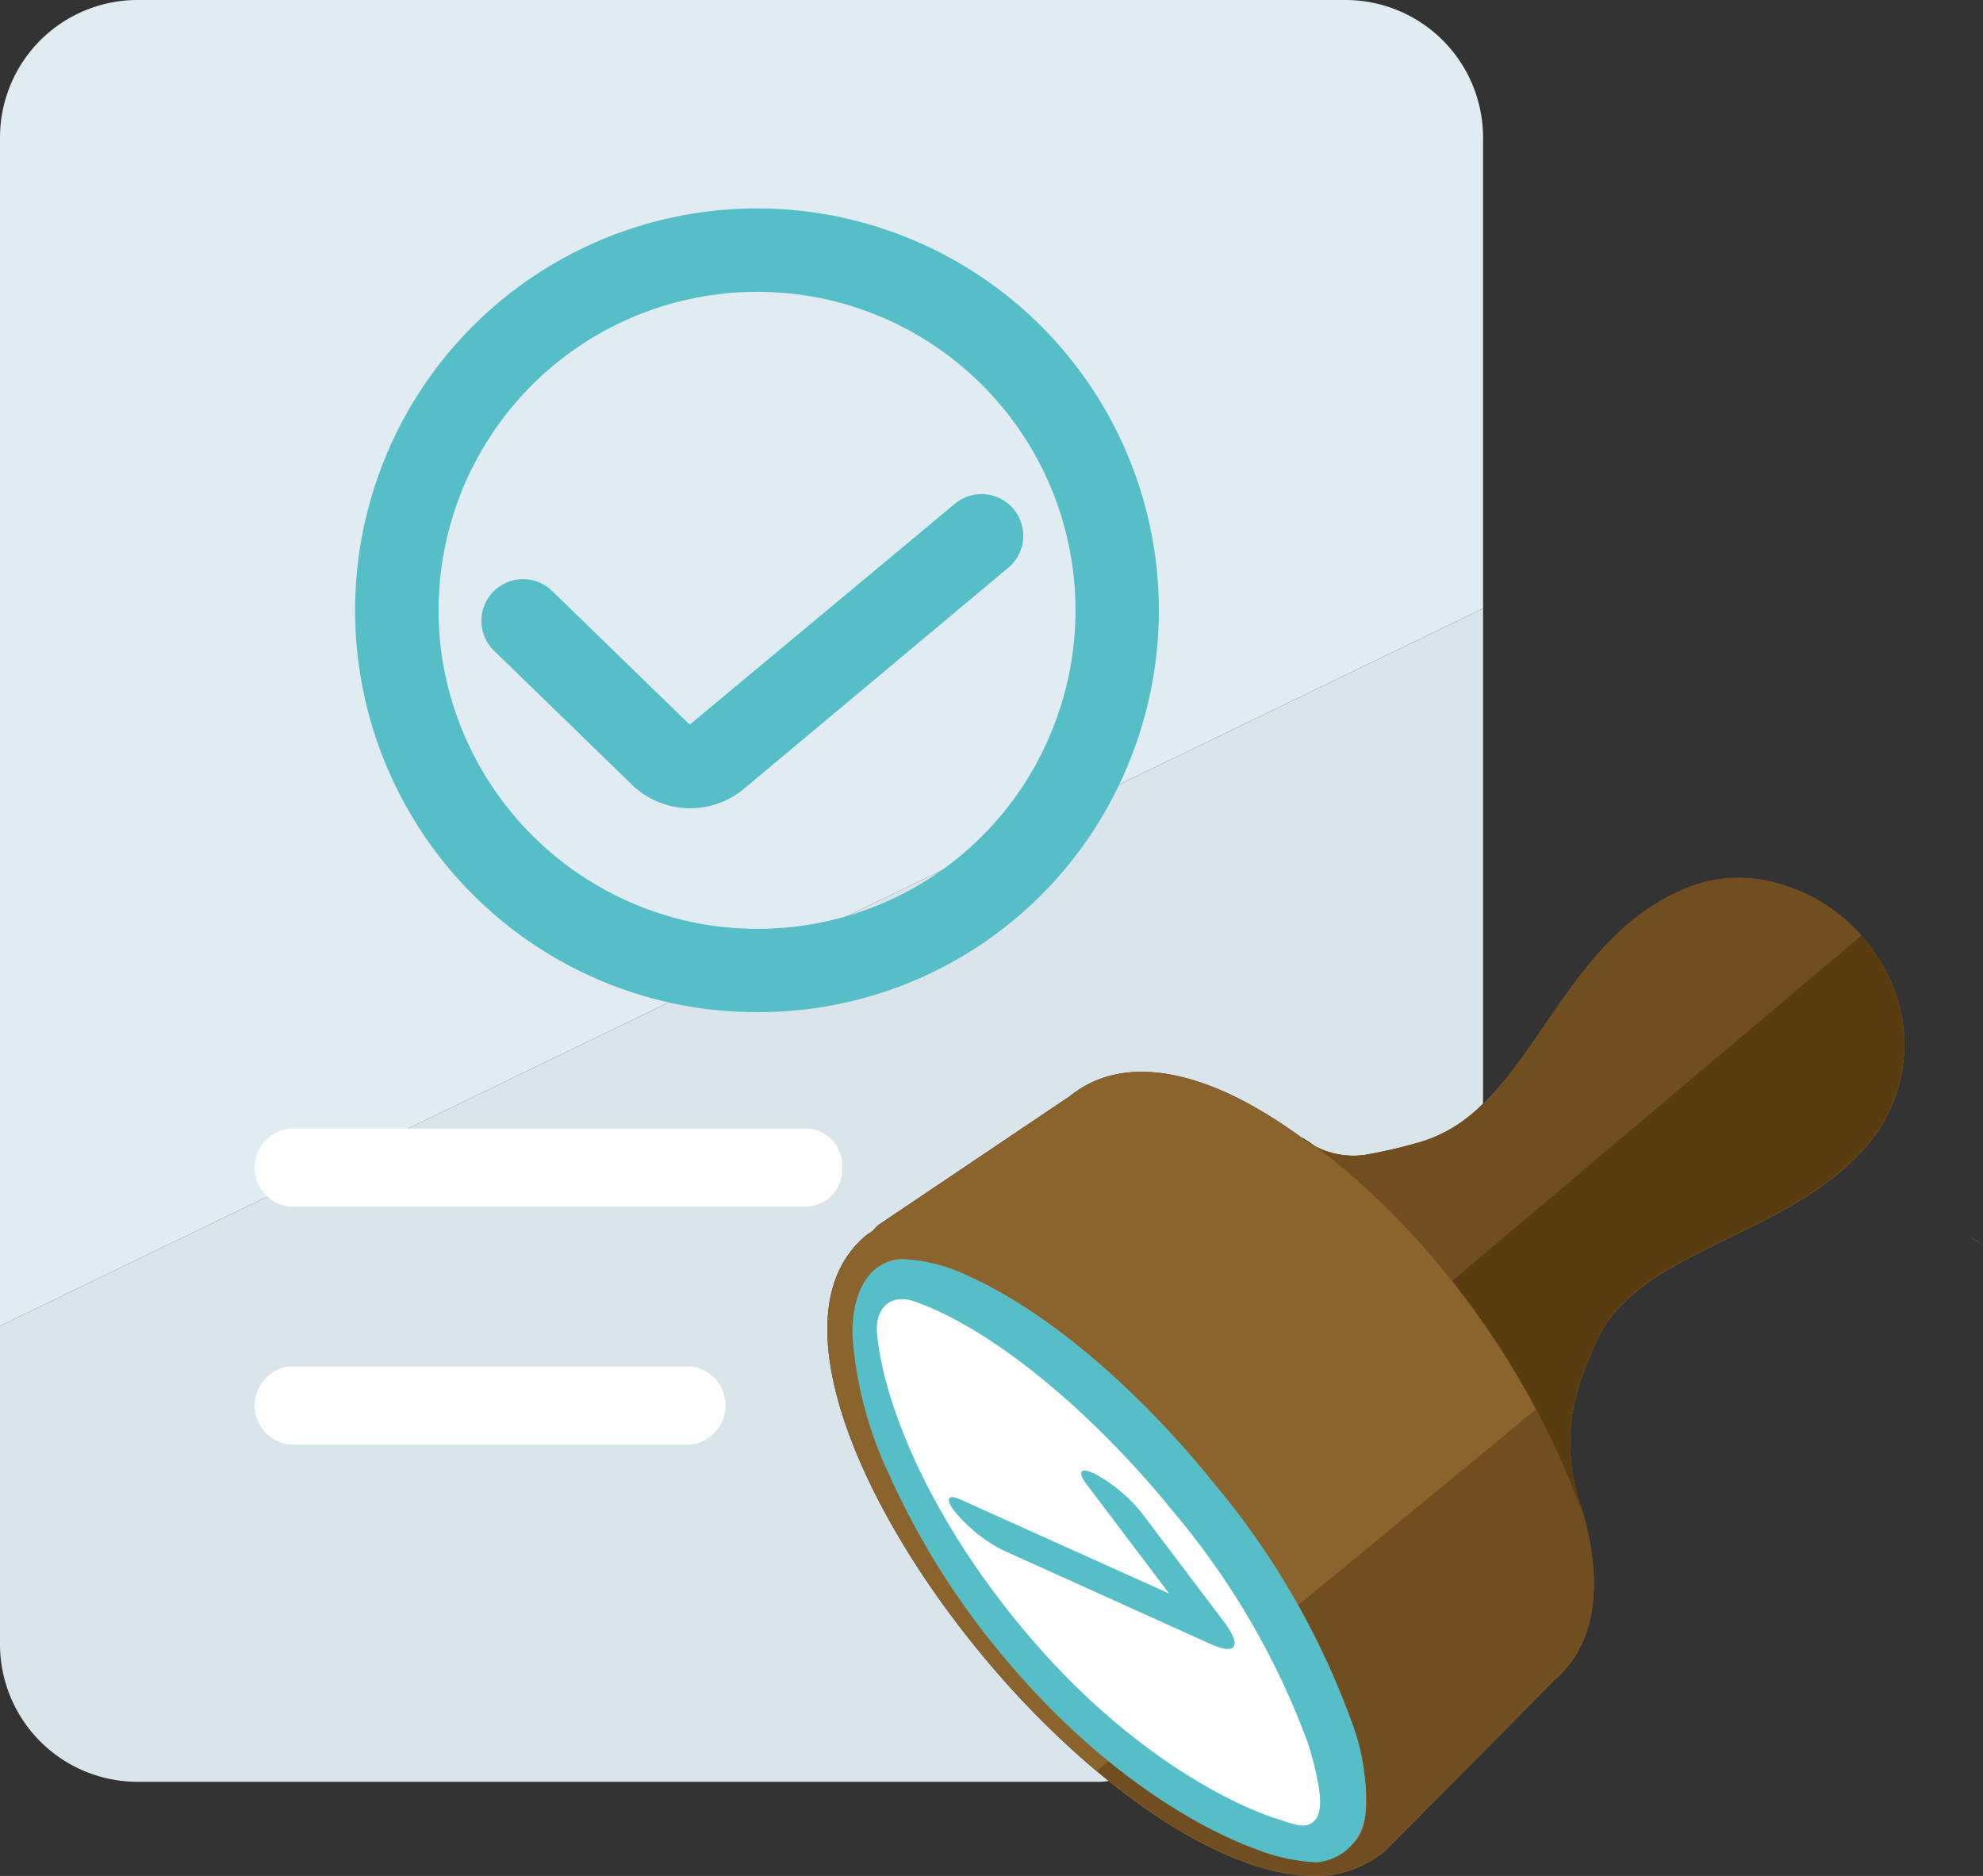
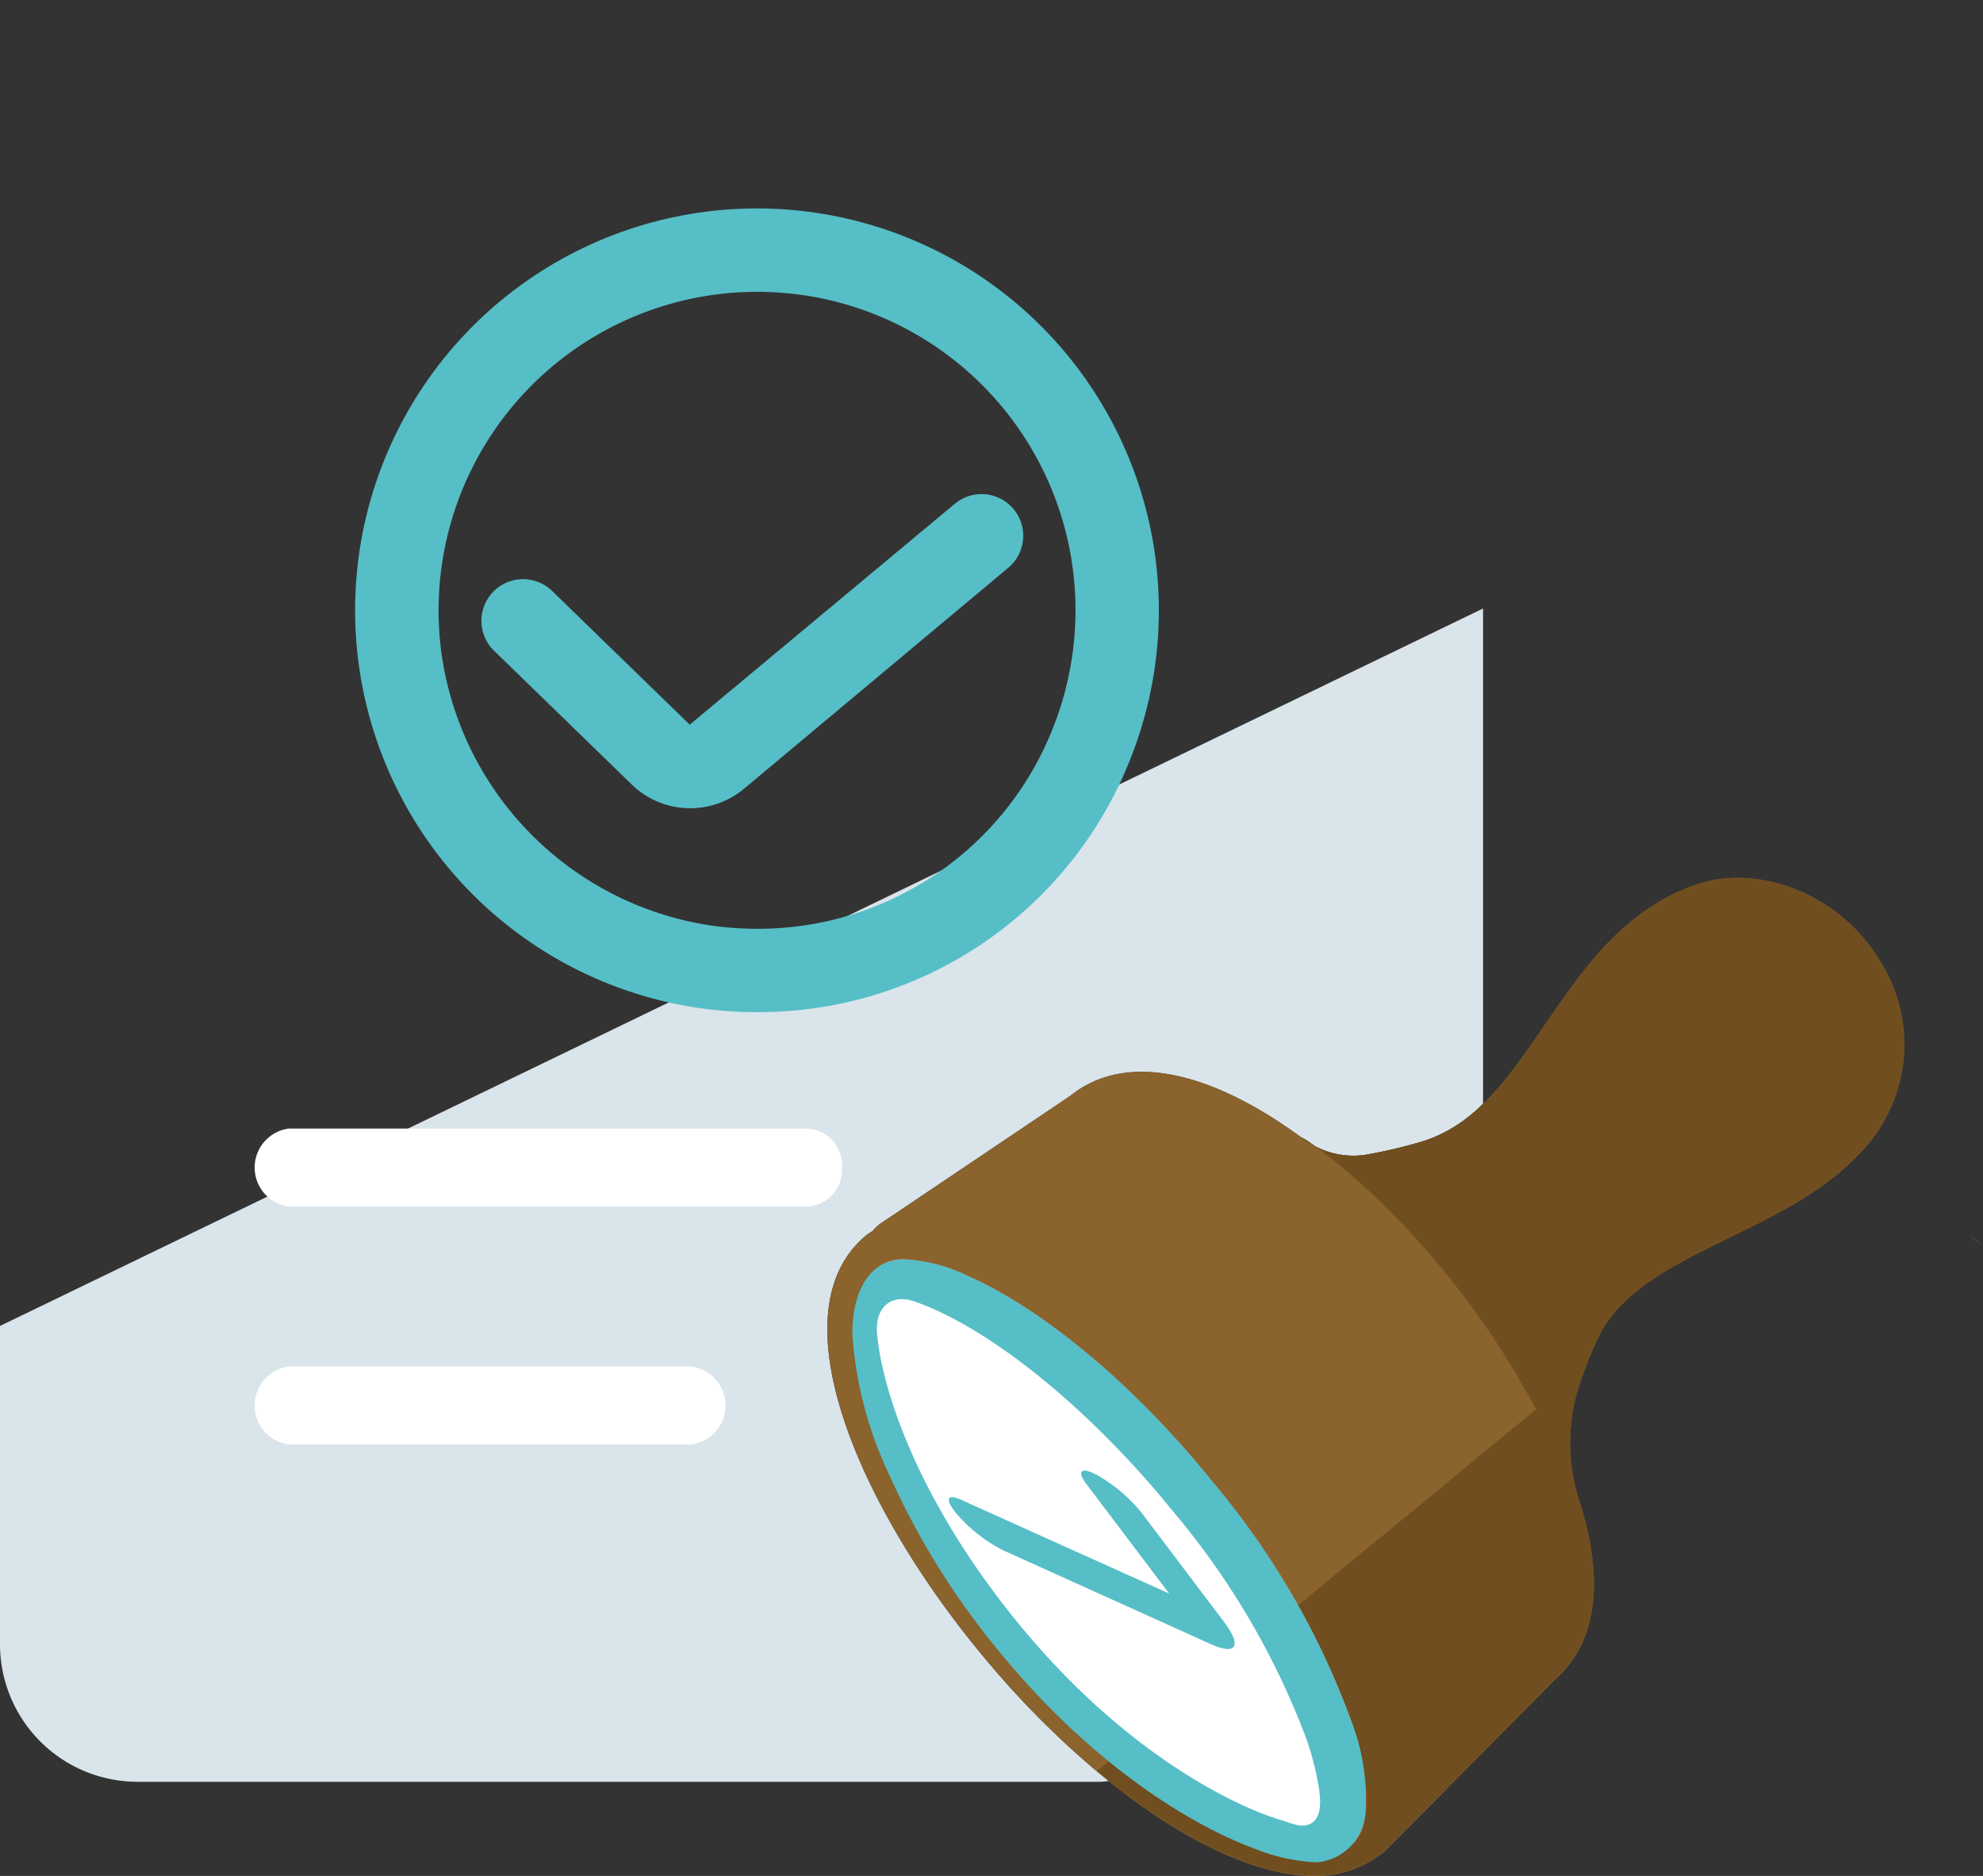
<svg xmlns="http://www.w3.org/2000/svg" width="110.5" height="104.529" viewBox="0 0 110.5 104.529">
  <rect x="0" y="0" width="110.5" height="104.529" fill="#333333" stroke="none" />
  <g id="アートワーク_500" data-name="アートワーク 500" transform="translate(70.637 66.82)">
    <g id="Layer_16" data-name="Layer 16" transform="translate(-70.637 -66.82)">
      <g id="グループ_14427" data-name="グループ 14427">
        <path id="パス_21586" data-name="パス 21586" d="M54.965,101.948c-7.169-8.537-11.784-19.4-6.731-23.643.126-.106.268-.185.4-.278a2.02,2.02,0,0,1,.438-.412l10.555-7.1c3.049-2.465,7.758-1.482,13.007,2.395-.232-.172.022-.044.614.38a4.657,4.657,0,0,0,.618.279,4.584,4.584,0,0,0,1.358.271,4.376,4.376,0,0,0,.93-.059,28.688,28.688,0,0,0,2.988-.7,8.238,8.238,0,0,0,3.5-2.145V43.348L0,83.327v17.732a7.668,7.668,0,0,0,7.668,7.668h53.65a3.246,3.246,0,0,0,.464-.047A49.567,49.567,0,0,1,54.965,101.948Z" transform="translate(0 -9.443)" fill="#d9e4eb" />
-         <path id="パス_21587" data-name="パス 21587" d="M82.641,7.668A7.668,7.668,0,0,0,74.973,0H7.668A7.668,7.668,0,0,0,0,7.668V73.884L82.641,33.905Z" fill="#e0ecf2" />
        <path id="パス_21588" data-name="パス 21588" d="M60.648,35.777,45.911,48.055l-7.657-7.441a2.323,2.323,0,1,0-3.208,3.36l7.658,7.44a4.677,4.677,0,0,0,6.239.206L63.627,39.342a2.323,2.323,0,1,0-2.979-3.564Z" transform="translate(-7.477 -7.676)" fill="#56bec7" />
        <path id="パス_21589" data-name="パス 21589" d="M68.54,45.432A22.394,22.394,0,1,0,44.752,59.446a23.171,23.171,0,0,0,2.946.19A22.267,22.267,0,0,0,68.54,45.432ZM47.7,54.99a18.793,18.793,0,0,1-2.355-.151A17.837,17.837,0,0,1,30.1,39.528,17.751,17.751,0,0,1,47.7,19.5a18.666,18.666,0,0,1,2.355.152A17.749,17.749,0,0,1,64.216,43.733,17.647,17.647,0,0,1,47.7,54.99Z" transform="translate(-5.514 -3.238)" fill="#56bec7" />
        <path id="パス_21590" data-name="パス 21590" d="M20.036,97.35a2.192,2.192,0,0,0,0,4.343H42.49a2.192,2.192,0,0,0,0-4.343Z" transform="translate(-3.953 -21.206)" fill="#fff" />
        <path id="パス_21591" data-name="パス 21591" d="M50.873,82.571a2.045,2.045,0,0,0-1.89-2.171H20.036a2.192,2.192,0,0,0,0,4.343H48.984A2.046,2.046,0,0,0,50.873,82.571Z" transform="translate(-3.953 -17.514)" fill="#fff" />
        <path id="パス_21592" data-name="パス 21592" d="M117.564,67.107c-2.189-3.621-6.725-5.445-10.328-4.154-3.949,1.417-6.179,4.665-8.336,7.807-1.989,2.9-3.868,5.635-6.917,6.5a28.687,28.687,0,0,1-2.988.7,4.626,4.626,0,0,1-3.52-.871c-5.249-3.877-9.959-4.86-13.007-2.395L61.912,81.8a2.02,2.02,0,0,0-.438.412c-.134.093-.275.172-.4.278-5.053,4.244-.438,15.106,6.731,23.643,6.135,7.3,13.291,12.023,18.232,12.023a5.929,5.929,0,0,0,3.643-1.137c.052-.031.1-.067.151-.1.032-.026.07-.044.1-.07s.039-.045.062-.064.052-.038.076-.063l9.427-9.517c2.367-2.056,2.748-5.607,1.35-9.944a10.408,10.408,0,0,1,.045-6.605,23.723,23.723,0,0,1,1.006-2.5c1.262-2.612,4.2-4.047,7.314-5.567,2.592-1.267,5.274-2.576,7.262-4.7A8.675,8.675,0,0,0,117.564,67.107ZM87.379,113.619l-.112.113a1.979,1.979,0,0,1-1.231.33c-3.1,0-9.276-3.628-15.1-10.564-7.2-8.575-9.094-16.318-7.232-17.883a1.935,1.935,0,0,1,1.265-.353c3.094,0,9.274,3.628,15.1,10.564a38.741,38.741,0,0,1,7.106,11.885C88.305,111.081,88,112.965,87.379,113.619Z" transform="translate(-12.839 -13.623)" fill="#8a632d" />
        <path id="パス_21593" data-name="パス 21593" d="M114.6,62.953c-3.949,1.417-6.179,4.665-8.336,7.807-1.989,2.9-3.868,5.635-6.917,6.5a28.688,28.688,0,0,1-2.988.7,4.626,4.626,0,0,1-3.52-.871c-1.183-.874,10.081,5.879,15.593,20.966-.074-.268-.135-.53-.223-.8a10.408,10.408,0,0,1,.045-6.605,23.724,23.724,0,0,1,1.006-2.5c1.262-2.612,4.2-4.047,7.314-5.567,2.592-1.267,5.274-2.576,7.262-4.7a8.675,8.675,0,0,0,1.092-10.767C122.74,63.485,118.2,61.662,114.6,62.953Z" transform="translate(-20.205 -13.623)" fill="#704e1f" />
        <path id="パス_21594" data-name="パス 21594" d="M105.075,98.351c.011-.032.023-.063.034-.1l-.2-.257-15.6,12.847a28.8,28.8,0,0,1,2.048,4.57c1.133,3.369.831,5.253.206,5.907l-.112.113a1.979,1.979,0,0,1-1.231.33c-1.982,0-5.232-1.5-8.842-4.388l-3.223,2.655c4.367,3.657,8.723,5.822,12.064,5.822a5.929,5.929,0,0,0,3.643-1.137c.052-.032.1-.067.151-.1.032-.026.07-.044.1-.07s.039-.045.062-.064.052-.038.076-.063l9.427-9.517c2.367-2.056,2.748-5.607,1.35-9.944A10.408,10.408,0,0,1,105.075,98.351Z" transform="translate(-17.025 -21.347)" fill="#704e1f" />
        <path id="パス_21595" data-name="パス 21595" d="M140.465,88.192a4.881,4.881,0,0,0,.614.38C140.487,88.149,140.232,88.02,140.465,88.192Z" transform="translate(-30.579 -19.195)" fill="#704e1f" />
-         <path id="パス_21596" data-name="パス 21596" d="M126.27,66.639,103.457,85.89a46.869,46.869,0,0,1,7.307,13.04c-.074-.268-.135-.53-.223-.8a10.407,10.407,0,0,1,.045-6.605,23.725,23.725,0,0,1,1.006-2.5c1.262-2.612,4.2-4.047,7.314-5.567,2.592-1.267,5.274-2.576,7.262-4.7a8.675,8.675,0,0,0,1.092-10.767A9.229,9.229,0,0,0,126.27,66.639Z" transform="translate(-22.536 -14.516)" fill="#593c10" />
        <path id="パス_21597" data-name="パス 21597" d="M83.263,105.484l-11,9.1c4.8,5.808,10.146,9.3,14.01,10.736a10.528,10.528,0,0,0,3.478.77,2.182,2.182,0,0,0,1.379-.379l.126-.13c.7-.748,1.038-2.9-.232-6.757A44.223,44.223,0,0,0,83.263,105.484Z" transform="translate(-15.741 -22.978)" fill="#d4685c" />
        <path id="パス_21598" data-name="パス 21598" d="M80.729,101.8C76,96.05,71.075,92.3,67.4,90.662a9.344,9.344,0,0,0-3.585-.952,2.14,2.14,0,0,0-1.417.4c-2.086,1.79-.6,11.147,7.464,20.957.023.028.046.054.069.081l11-9.1C80.86,101.964,80.8,101.879,80.729,101.8Z" transform="translate(-13.406 -19.542)" fill="#ec7467" />
        <path id="パス_21599" data-name="パス 21599" d="M88.512,115.392a44.223,44.223,0,0,0-7.761-13.345c-.068-.084-.131-.169-.2-.253C75.826,96.05,70.9,92.3,67.22,90.662a9.344,9.344,0,0,0-3.585-.952c-2.356,0-2.968,2.491-2.9,4.329a21.786,21.786,0,0,0,2.081,7.758,43.075,43.075,0,0,0,6.226,9.93l.069.081c4.8,5.808,10.145,9.3,14.009,10.736a10.536,10.536,0,0,0,3.478.77,2.966,2.966,0,0,0,2.7-2.562A11.914,11.914,0,0,0,88.512,115.392Z" transform="translate(-13.23 -19.542)" fill="#56bec7" />
        <path id="パス_21600" data-name="パス 21600" d="M87.091,119.721a16.2,16.2,0,0,0-.657-2.588,43.145,43.145,0,0,0-7.654-12.986l-.2-.254C74.41,98.873,69.558,94.833,65.6,93.087c-.387-.171-.73-.3-1.031-.407-1.406-.483-2.2.444-2.09,1.752.257,3.15,2.306,9.478,8.1,16.456l.068.081c5.983,7.169,11.876,9.725,13.539,10.338.31.113.592.207.849.285.562.169,1.287.533,1.794.047C87.288,121.2,87.179,120.285,87.091,119.721Z" transform="translate(-13.608 -20.16)" fill="#fff" />
        <path id="パス_21601" data-name="パス 21601" d="M68.261,106.383l11.611,5.231-4.609-6.1c-.545-.728-.306-.968.539-.531a8.719,8.719,0,0,1,2.519,2.109l4.608,6.1c.533.71.7,1.194.526,1.4-.156.188-.591.145-1.281-.167l-11.6-5.241a8.6,8.6,0,0,1-2.562-2.036C67.37,106.375,67.485,106.033,68.261,106.383Z" transform="translate(-14.724 -22.821)" fill="#56bec7" />
      </g>
    </g>
  </g>
</svg>